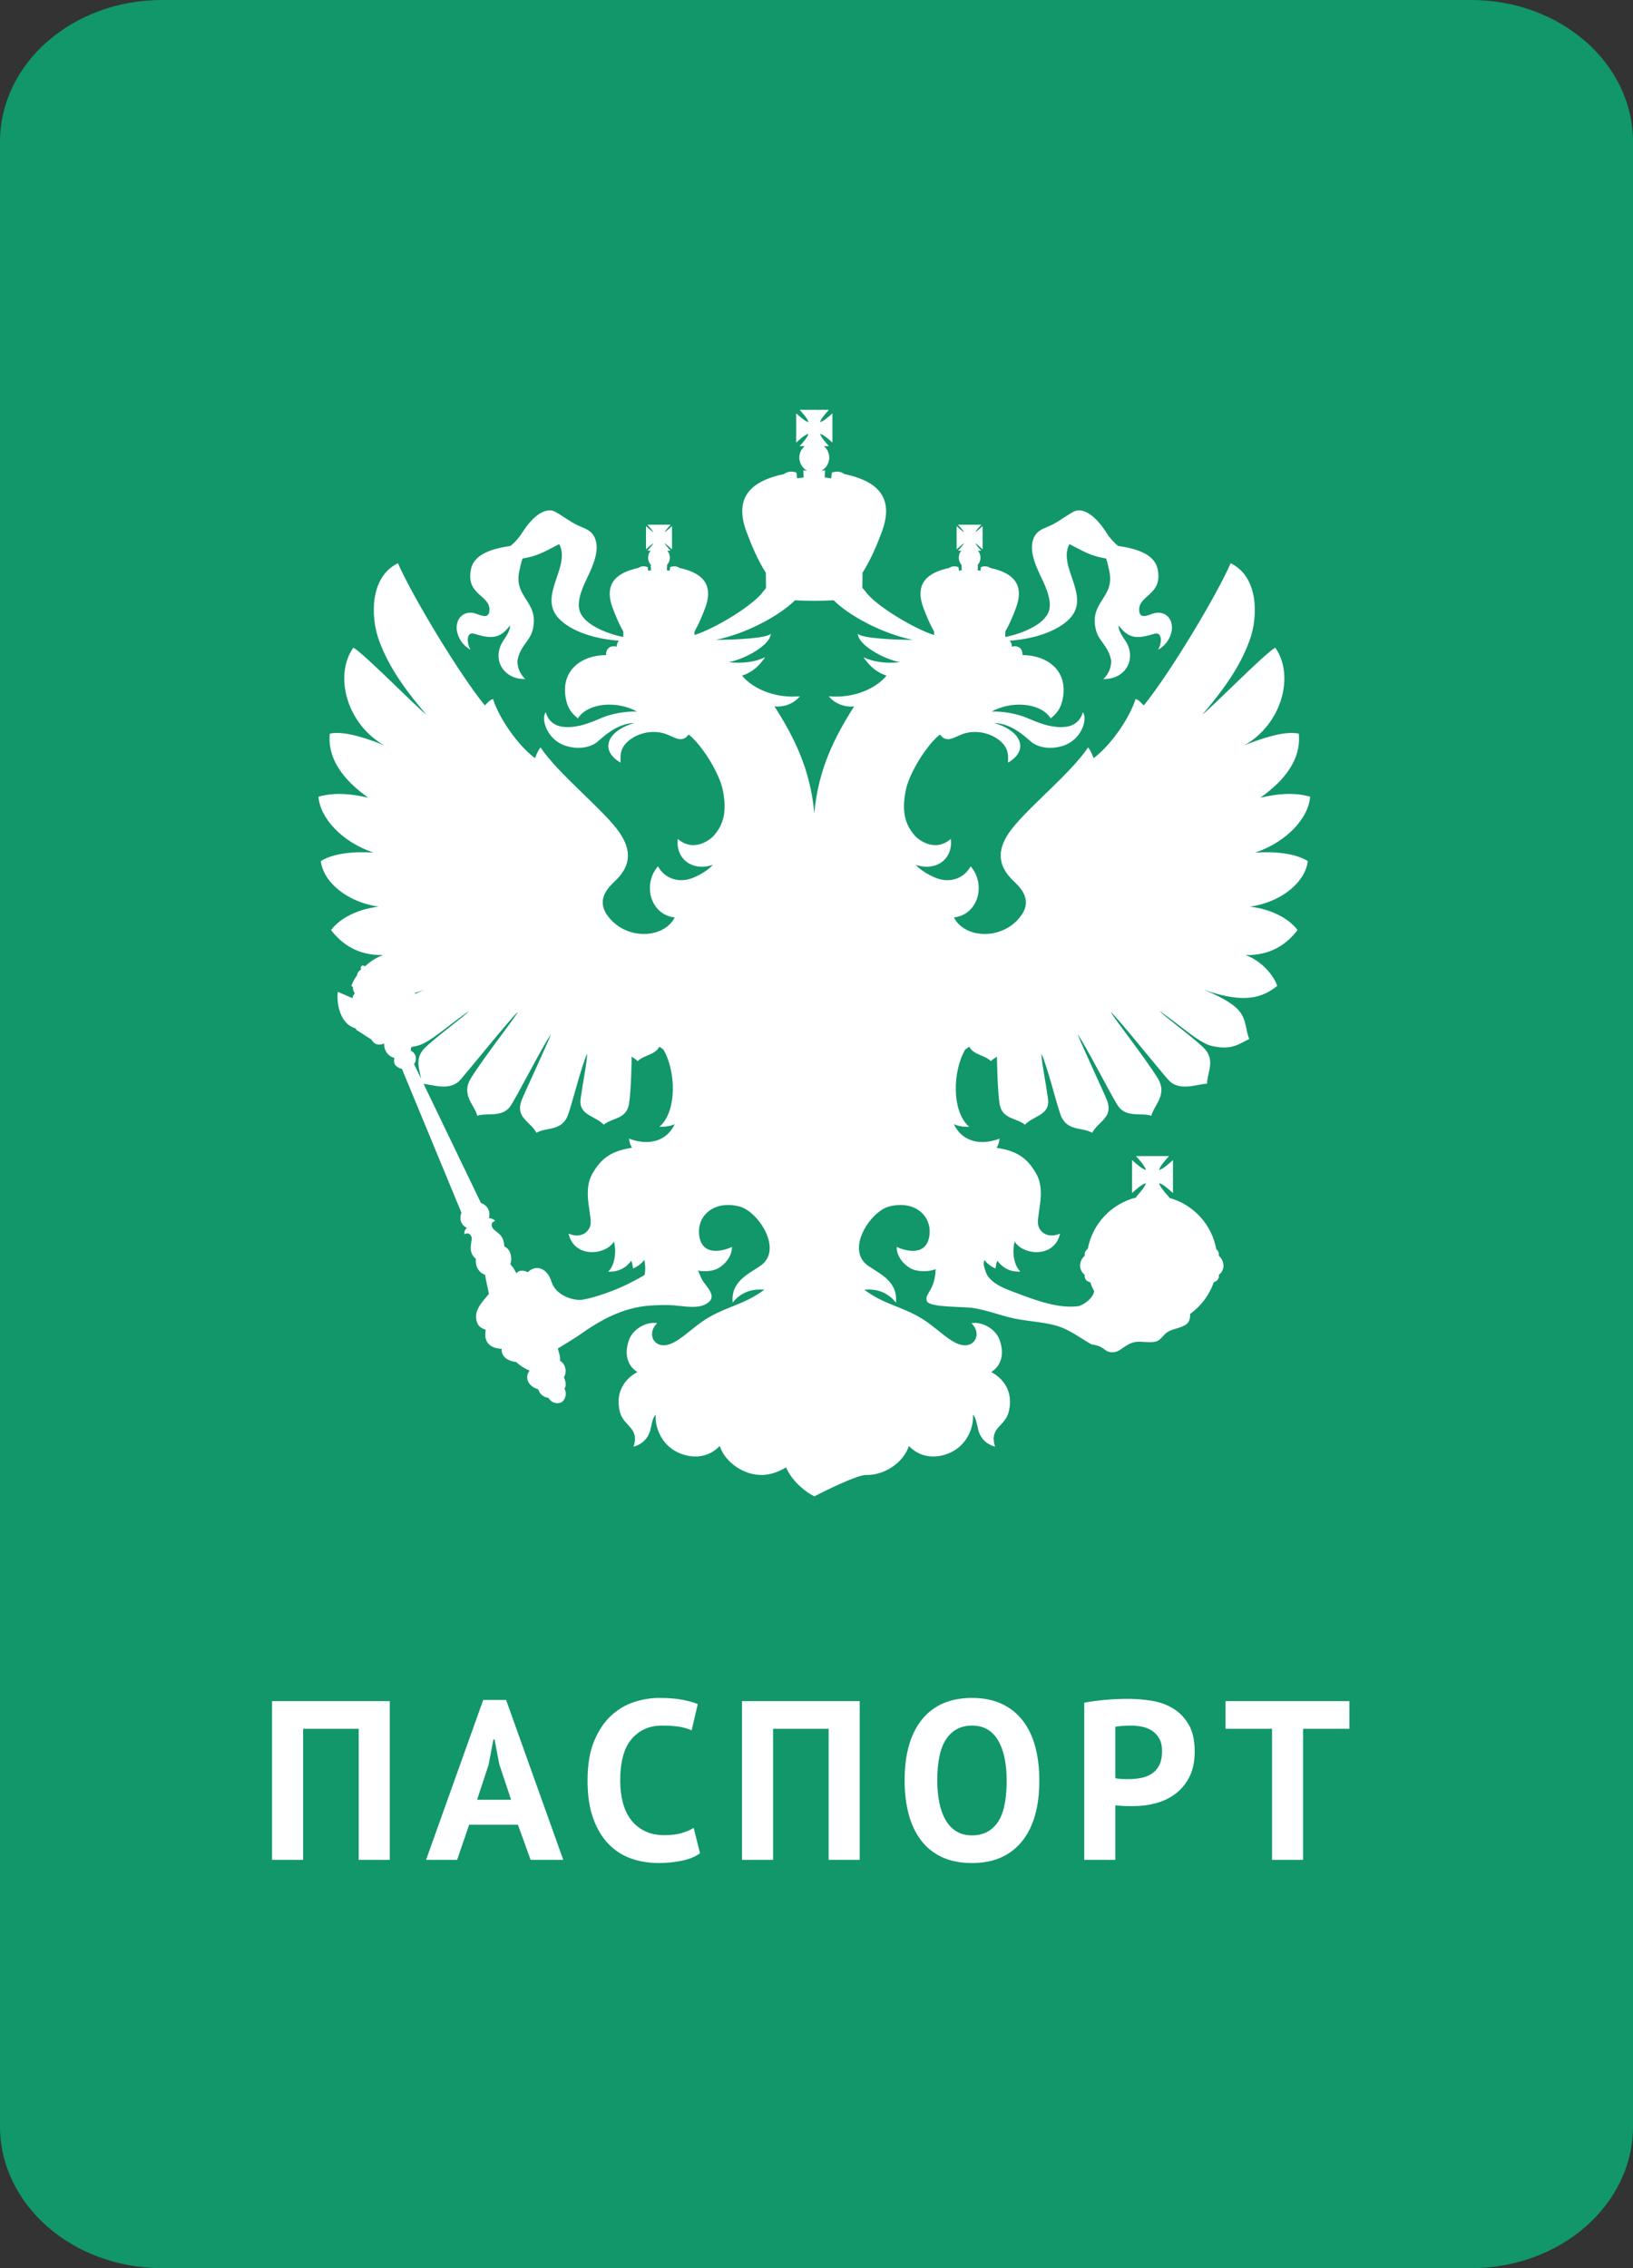
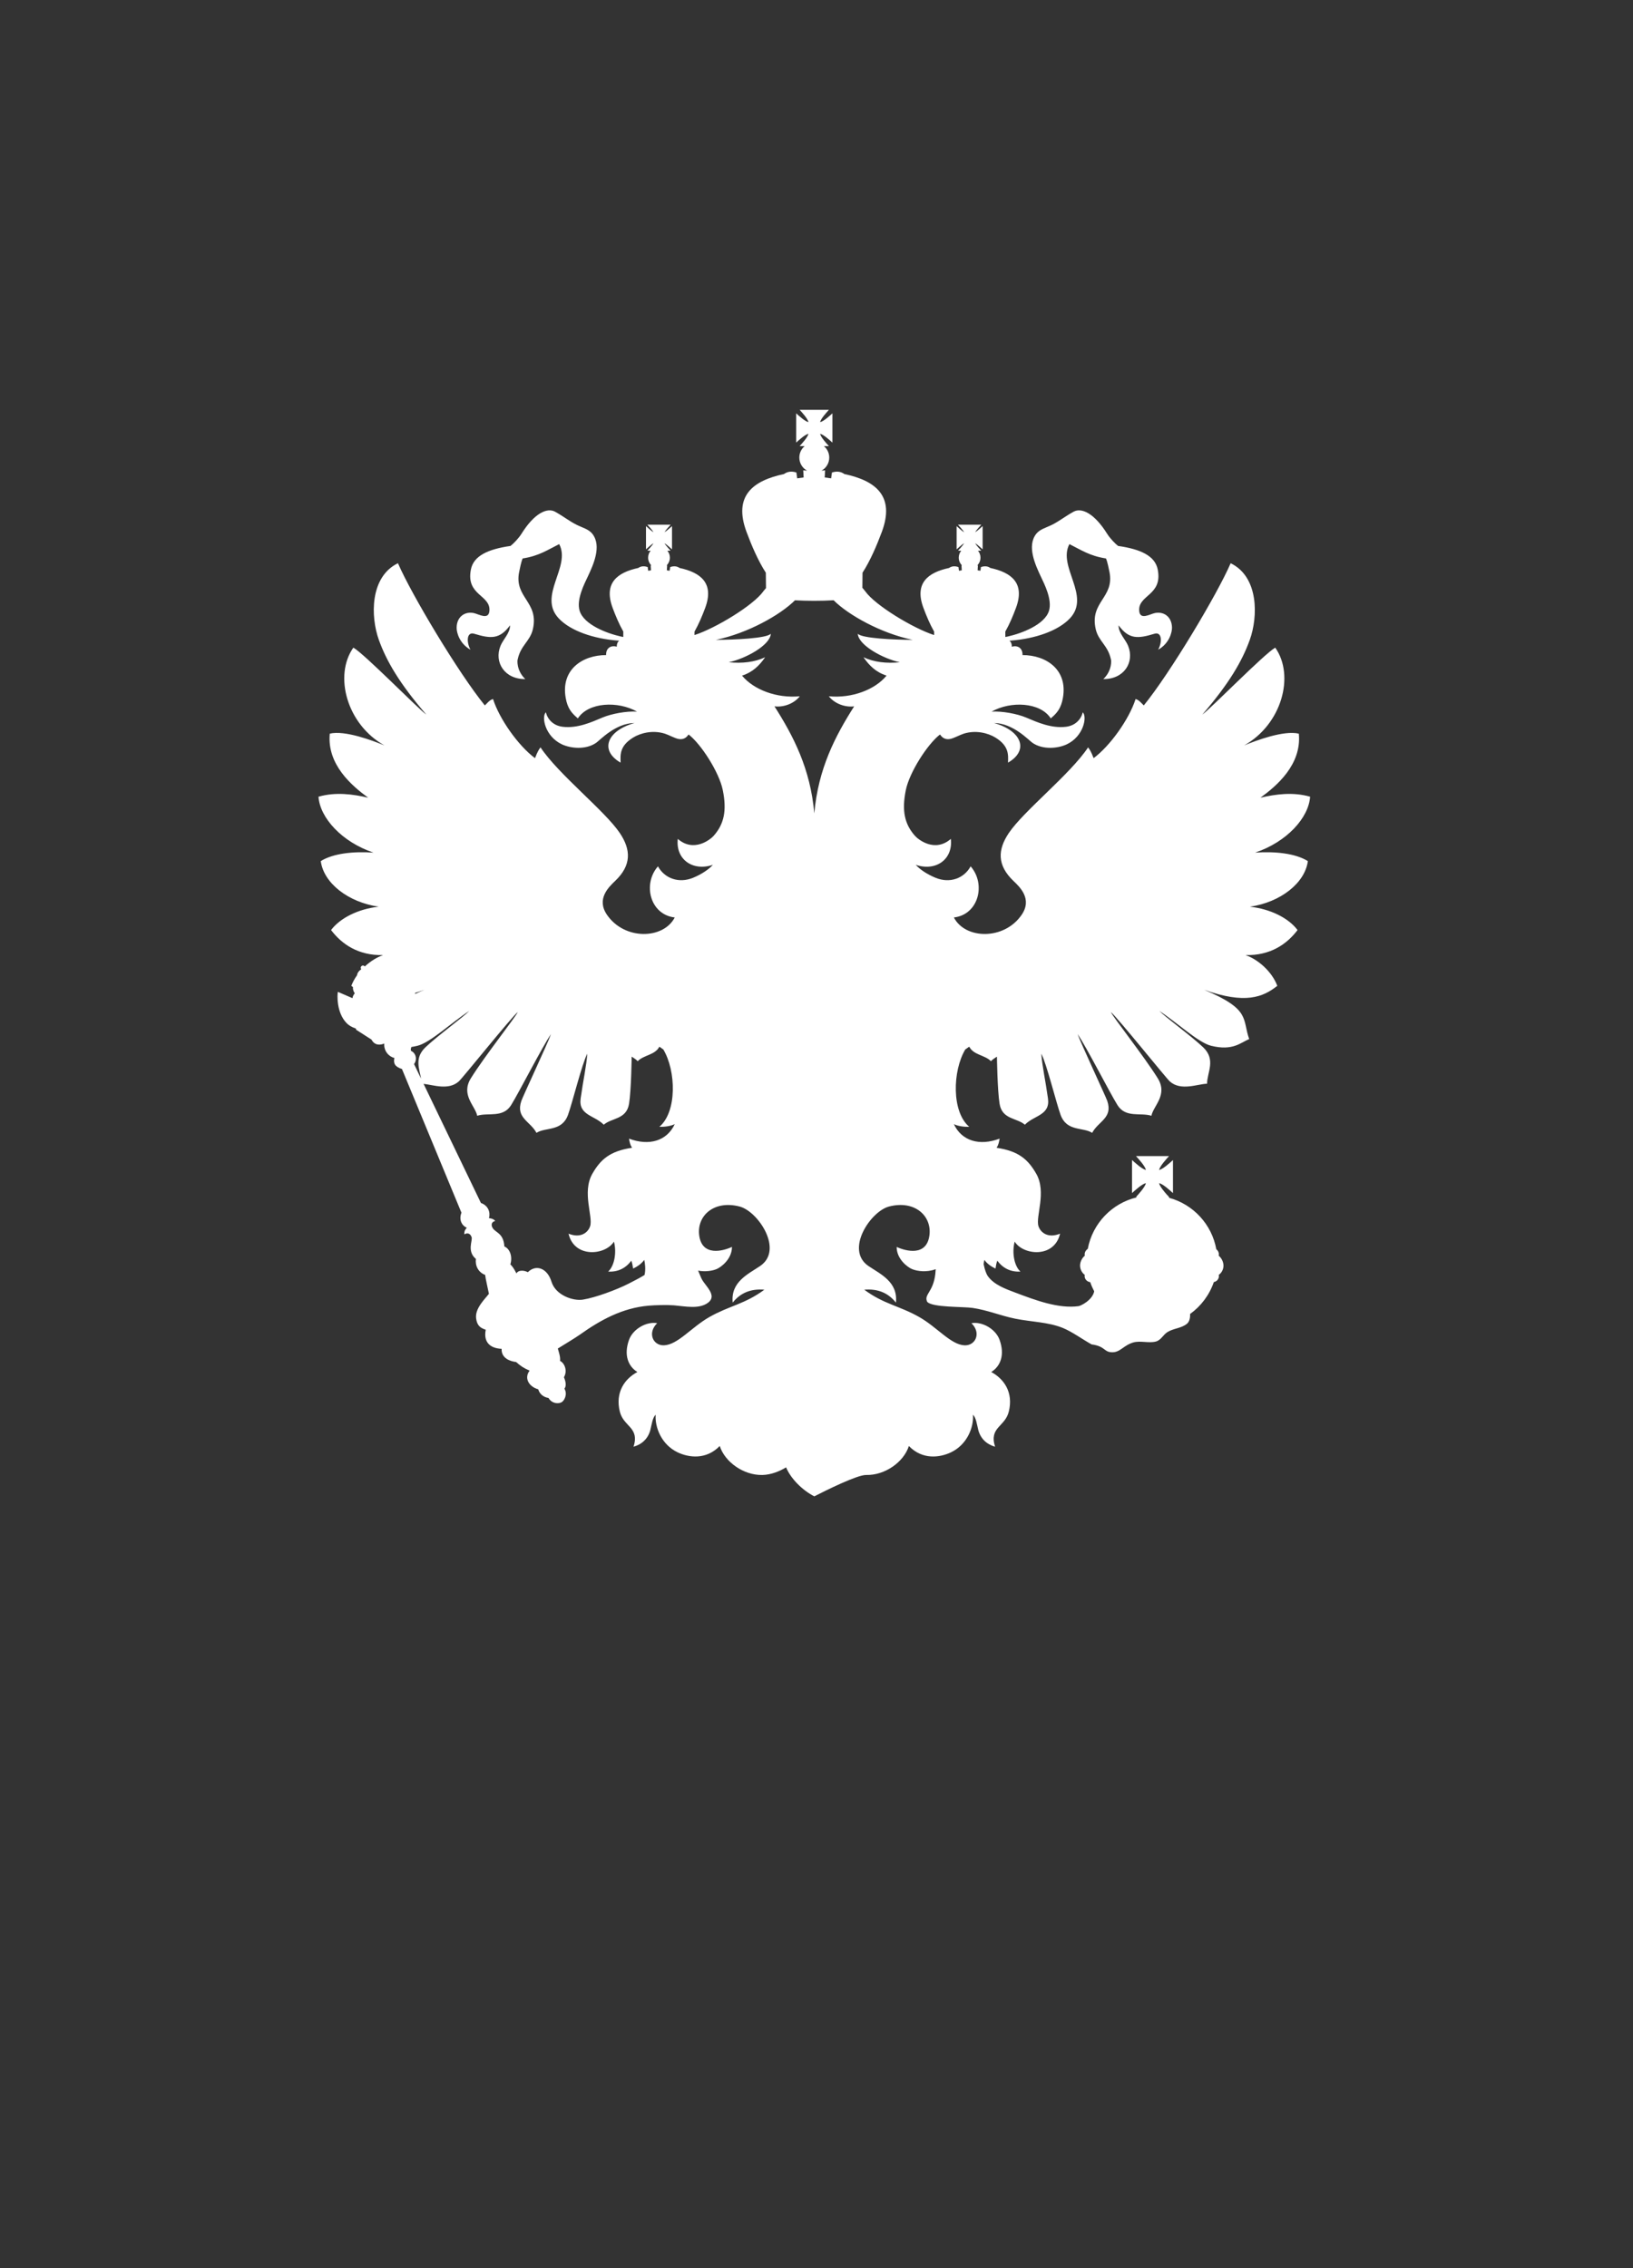
<svg xmlns="http://www.w3.org/2000/svg" width="72px" height="100px" viewBox="0 0 72 100" version="1.1">
  <rect x="0" y="0" width="72" height="100" fill="#333333" stroke="none" />
  <title>pass</title>
  <desc>Created with Sketch.</desc>
  <g id="Zaymer-Home-Page" stroke="none" stroke-width="1" fill="none" fill-rule="evenodd">
    <g id="1140---Как-получить-займ" transform="translate(-793, -419)">
      <g id="Шаги" transform="translate(389, 419)">
        <g id="2" transform="translate(390, 0)">
          <g id="pass" transform="translate(14, 0)">
-             <path d="M64.865,100 L7.138,100 C3.194,100 0,97.203 0,93.75 L0,6.25 C0,2.797 3.194,0 7.138,0 L64.862,0 C68.806,0 72,2.797 72,6.25 L72,93.75 C72.004,97.203 68.806,100 64.865,100 Z" id="Shape" fill="#119769" fill-rule="nonzero" />
-             <path d="M15.815,76.22 L13.365,76.22 L13.365,82 L11.995,82 L11.995,75 L17.185,75 L17.185,82 L15.815,82 L15.815,76.22 Z M22.835,80.45 L20.685,80.45 L20.155,82 L18.785,82 L21.305,74.95 L22.315,74.95 L24.835,82 L23.395,82 L22.835,80.45 Z M21.035,79.35 L22.535,79.35 L22.015,77.79 L21.805,76.69 L21.755,76.69 L21.545,77.8 L21.035,79.35 Z M30.865,81.71 C30.652,81.863 30.38,81.973 30.05,82.04 C29.72,82.107 29.382,82.14 29.035,82.14 C28.615,82.14 28.217,82.075 27.84,81.945 C27.463,81.815 27.132,81.605 26.845,81.315 C26.558,81.025 26.33,80.648 26.16,80.185 C25.99,79.722 25.905,79.16 25.905,78.5 C25.905,77.813 26,77.238 26.19,76.775 C26.38,76.312 26.627,75.938 26.93,75.655 C27.233,75.372 27.572,75.168 27.945,75.045 C28.318,74.922 28.692,74.86 29.065,74.86 C29.465,74.86 29.803,74.887 30.08,74.94 C30.357,74.993 30.585,75.057 30.765,75.13 L30.495,76.29 C30.342,76.217 30.16,76.163 29.95,76.13 C29.74,76.097 29.485,76.08 29.185,76.08 C28.632,76.08 28.187,76.277 27.85,76.67 C27.513,77.063 27.345,77.673 27.345,78.5 C27.345,78.86 27.385,79.188 27.465,79.485 C27.545,79.782 27.667,80.035 27.83,80.245 C27.993,80.455 28.197,80.618 28.44,80.735 C28.683,80.852 28.965,80.91 29.285,80.91 C29.585,80.91 29.838,80.88 30.045,80.82 C30.252,80.76 30.432,80.683 30.585,80.59 L30.865,81.71 Z M36.535,76.22 L34.085,76.22 L34.085,82 L32.715,82 L32.715,75 L37.905,75 L37.905,82 L36.535,82 L36.535,76.22 Z M39.885,78.5 C39.885,77.333 40.142,76.435 40.655,75.805 C41.168,75.175 41.902,74.86 42.855,74.86 C43.355,74.86 43.792,74.947 44.165,75.12 C44.538,75.293 44.848,75.54 45.095,75.86 C45.342,76.18 45.525,76.563 45.645,77.01 C45.765,77.457 45.825,77.953 45.825,78.5 C45.825,79.667 45.567,80.565 45.05,81.195 C44.533,81.825 43.802,82.14 42.855,82.14 C42.348,82.14 41.908,82.053 41.535,81.88 C41.162,81.707 40.853,81.46 40.61,81.14 C40.367,80.82 40.185,80.437 40.065,79.99 C39.945,79.543 39.885,79.047 39.885,78.5 Z M41.325,78.5 C41.325,78.853 41.355,79.178 41.415,79.475 C41.475,79.772 41.567,80.027 41.69,80.24 C41.813,80.453 41.972,80.62 42.165,80.74 C42.358,80.86 42.588,80.92 42.855,80.92 C43.342,80.92 43.718,80.73 43.985,80.35 C44.252,79.97 44.385,79.353 44.385,78.5 C44.385,78.16 44.357,77.843 44.3,77.55 C44.243,77.257 44.155,77 44.035,76.78 C43.915,76.56 43.758,76.388 43.565,76.265 C43.372,76.142 43.135,76.08 42.855,76.08 C42.368,76.08 41.992,76.275 41.725,76.665 C41.458,77.055 41.325,77.667 41.325,78.5 Z M47.805,75.07 C48.085,75.017 48.393,74.975 48.73,74.945 C49.067,74.915 49.402,74.9 49.735,74.9 C50.082,74.9 50.43,74.928 50.78,74.985 C51.13,75.042 51.445,75.155 51.725,75.325 C52.005,75.495 52.233,75.732 52.41,76.035 C52.587,76.338 52.675,76.733 52.675,77.22 C52.675,77.66 52.598,78.032 52.445,78.335 C52.292,78.638 52.088,78.887 51.835,79.08 C51.582,79.273 51.293,79.413 50.97,79.5 C50.647,79.587 50.312,79.63 49.965,79.63 L49.805,79.63 C49.732,79.63 49.655,79.628 49.575,79.625 C49.495,79.622 49.417,79.617 49.34,79.61 C49.263,79.603 49.208,79.597 49.175,79.59 L49.175,82 L47.805,82 L47.805,75.07 Z M49.845,76.08 C49.712,76.08 49.585,76.085 49.465,76.095 C49.345,76.105 49.248,76.117 49.175,76.13 L49.175,78.4 C49.202,78.407 49.242,78.413 49.295,78.42 C49.348,78.427 49.405,78.432 49.465,78.435 C49.525,78.438 49.583,78.44 49.64,78.44 L49.765,78.44 C49.945,78.44 50.123,78.423 50.3,78.39 C50.477,78.357 50.635,78.295 50.775,78.205 C50.915,78.115 51.027,77.99 51.11,77.83 C51.193,77.67 51.235,77.46 51.235,77.2 C51.235,76.98 51.195,76.798 51.115,76.655 C51.035,76.512 50.93,76.397 50.8,76.31 C50.67,76.223 50.522,76.163 50.355,76.13 C50.188,76.097 50.018,76.08 49.845,76.08 Z M59.495,76.22 L57.455,76.22 L57.455,82 L56.085,82 L56.085,76.22 L54.035,76.22 L54.035,75 L59.495,75 L59.495,76.22 Z" id="ПАСПОРТ" fill="#FFFFFF" />
            <g id="0010-" transform="translate(14, 18)" fill="#FFFFFF">
              <path d="M30.326,10.084 C30.365,10.077 30.401,10.07 30.433,10.063 C31.051,9.925 32.063,9.541 32.251,8.928 C32.401,8.435 32.039,7.733 31.895,7.429 C31.654,6.916 31.262,6.079 31.688,5.536 C31.852,5.327 32.143,5.26 32.395,5.132 C32.739,4.956 32.935,4.782 33.336,4.56 C33.673,4.375 34.235,4.605 34.816,5.536 C34.944,5.74 35.178,5.98 35.298,6.07 C36.282,6.211 36.924,6.502 37.044,7.104 C37.275,8.26 36.171,8.221 36.228,8.932 C36.262,9.351 36.696,9.078 36.914,9.03 C37.289,8.947 37.666,9.171 37.674,9.672 C37.677,9.891 37.546,10.375 37.064,10.645 C37.255,10.294 37.225,9.843 36.901,9.941 C36.187,10.156 35.78,10.204 35.32,9.57 C35.308,9.903 35.626,10.191 35.74,10.475 C36.031,11.201 35.559,11.95 34.646,11.94 C35.048,11.559 34.995,11.084 34.984,11.084 C34.852,10.446 34.435,10.279 34.311,9.739 C34.034,8.528 35.147,8.352 34.917,7.217 C34.887,7.07 34.827,6.763 34.763,6.622 C34.037,6.51 33.653,6.238 33.151,5.989 C32.619,6.988 34.115,8.272 33.168,9.268 C32.639,9.824 31.626,10.16 30.578,10.243 C30.554,10.245 30.53,10.247 30.505,10.249 C30.578,10.3 30.616,10.398 30.612,10.513 C30.884,10.435 31.094,10.586 31.083,10.882 C32.133,10.882 33.083,11.529 32.865,12.765 C32.783,13.237 32.599,13.445 32.328,13.673 C31.867,12.953 30.552,12.901 29.72,13.375 C30.181,13.345 30.853,13.47 31.251,13.64 C31.739,13.847 32.354,14.121 33,14.043 C33.414,13.993 33.663,13.716 33.74,13.405 C33.944,13.606 33.773,14.469 33.034,14.817 C32.647,14.999 31.98,15.068 31.52,14.749 C31.352,14.633 30.673,13.887 29.83,13.877 C31.044,14.218 31.385,15.081 30.444,15.624 C30.452,15.301 30.506,14.898 29.89,14.519 C29.565,14.319 29.027,14.178 28.494,14.346 C28.322,14.4 28.057,14.55 27.889,14.581 C27.633,14.629 27.507,14.473 27.447,14.382 C26.898,14.801 26.098,16.048 25.938,16.834 C25.756,17.734 25.877,18.328 26.342,18.852 C26.482,19.01 27.212,19.604 27.923,18.986 C28.026,19.896 27.255,20.429 26.376,20.129 C26.545,20.32 26.851,20.536 27.25,20.701 C27.885,20.961 28.508,20.724 28.796,20.196 C29.481,20.978 29.147,22.326 28.057,22.45 C28.556,23.418 30.272,23.461 31.044,22.335 C31.526,21.632 30.966,21.109 30.68,20.836 C29.961,20.147 29.981,19.465 30.482,18.723 C31.146,17.741 33.191,16.134 33.975,14.951 C34.124,15.142 34.181,15.35 34.219,15.426 C34.952,14.879 35.784,13.709 36.069,12.82 C36.218,12.858 36.324,13 36.43,13.102 C37.597,11.668 39.675,8.192 40.26,6.832 C41.507,7.436 41.469,9.195 41.104,10.21 C40.767,11.146 40.2,12.126 39.011,13.505 C39.385,13.241 41.72,10.847 42.226,10.554 C43.099,11.789 42.511,13.941 40.856,14.865 C41.389,14.646 42.602,14.189 43.266,14.347 C43.397,15.717 42.282,16.654 41.574,17.17 C42.241,17.015 43.006,16.909 43.764,17.126 C43.699,18.062 42.732,19.124 41.339,19.591 C42.212,19.533 43.105,19.617 43.664,19.965 C43.538,20.929 42.463,21.781 41.109,21.976 C42.007,22.073 42.813,22.474 43.21,23.005 C42.733,23.632 42.011,24.133 40.915,24.109 C41.439,24.286 42.07,24.81 42.317,25.464 C41.687,25.965 40.903,26.283 39.095,25.641 C41.162,26.507 40.762,26.925 41.078,27.813 C40.702,27.961 40.363,28.348 39.395,28.106 C38.831,27.965 37.907,27.091 37.114,26.569 C37.375,26.84 38.541,27.688 39.052,28.178 C39.624,28.727 39.219,29.284 39.221,29.78 C38.804,29.789 38.069,30.116 37.579,29.68 C37.405,29.525 35.273,26.861 34.977,26.619 C35.074,26.844 36.432,28.556 37.043,29.535 C37.503,30.274 36.857,30.746 36.766,31.193 C36.287,31.039 35.632,31.304 35.269,30.721 C34.922,30.162 33.894,28.144 33.512,27.592 C33.663,28.014 34.747,30.328 34.819,30.535 C35.079,31.292 34.426,31.431 34.154,31.946 C33.749,31.685 33.037,31.9 32.764,31.159 C32.575,30.645 32.148,28.907 31.913,28.456 C31.942,28.952 32.096,29.643 32.206,30.43 C32.31,31.176 31.59,31.172 31.187,31.588 C30.838,31.281 30.185,31.364 30.072,30.665 C29.975,30.068 29.956,28.587 29.956,28.587 C29.845,28.663 29.79,28.686 29.69,28.786 C29.429,28.515 28.919,28.515 28.737,28.149 C28.673,28.181 28.631,28.229 28.561,28.267 C27.994,29.218 27.954,31.024 28.736,31.681 C28.501,31.686 28.235,31.651 28.057,31.562 C28.399,32.3 29.183,32.538 30.074,32.201 C30.043,32.381 30.019,32.482 29.94,32.605 C30.914,32.749 31.328,33.121 31.688,33.748 C32.158,34.566 31.646,35.649 31.789,36.068 C31.887,36.355 32.22,36.604 32.739,36.391 C32.486,37.488 31.104,37.343 30.738,36.741 C30.604,37.246 30.73,37.836 30.993,38.062 C30.562,38.091 30.204,37.905 29.974,37.581 C29.925,37.696 29.912,37.806 29.893,37.93 C29.659,37.819 29.51,37.696 29.402,37.548 C29.39,37.594 29.378,37.659 29.369,37.736 C29.418,37.984 29.491,38.174 29.551,38.259 C29.825,38.648 30.348,38.832 30.77,38.991 C31.66,39.327 32.662,39.705 33.55,39.587 C33.661,39.572 34.161,39.324 34.244,38.934 C34.176,38.805 34.117,38.67 34.069,38.529 C33.943,38.513 33.827,38.416 33.821,38.262 C33.822,38.243 33.824,38.225 33.828,38.208 C33.706,38.117 33.626,37.975 33.62,37.801 C33.623,37.626 33.705,37.469 33.831,37.359 C33.827,37.341 33.824,37.321 33.823,37.3 C33.827,37.196 33.884,37.11 33.961,37.059 C34.171,35.937 35.03,35.045 36.134,34.787 L36.086,34.776 C36.208,34.639 36.485,34.341 36.524,34.163 C36.346,34.202 36.049,34.479 35.912,34.601 L35.912,33.145 C36.049,33.267 36.347,33.544 36.525,33.583 C36.485,33.405 36.209,33.108 36.087,32.971 L37.543,32.971 C37.42,33.108 37.144,33.405 37.104,33.584 C37.283,33.544 37.579,33.268 37.717,33.146 L37.717,34.602 C37.579,34.479 37.283,34.203 37.104,34.163 C37.136,34.308 37.322,34.529 37.457,34.682 C37.484,34.703 37.507,34.729 37.525,34.757 L37.542,34.776 C37.543,34.788 37.548,34.8 37.553,34.812 C38.613,35.102 39.429,35.981 39.627,37.076 C39.693,37.128 39.739,37.206 39.742,37.3 C39.741,37.321 39.739,37.341 39.734,37.36 C39.859,37.47 39.939,37.626 39.945,37.798 C39.942,37.975 39.86,38.118 39.737,38.208 C39.741,38.226 39.743,38.243 39.744,38.262 C39.739,38.407 39.636,38.502 39.518,38.526 C39.322,39.097 38.952,39.587 38.471,39.933 C38.481,40.078 38.451,40.264 38.338,40.359 C38.093,40.565 37.744,40.562 37.48,40.726 C37.28,40.848 37.195,41.084 36.963,41.147 C36.649,41.23 36.279,41.099 35.97,41.187 C35.533,41.313 35.393,41.631 35.026,41.62 C34.656,41.609 34.746,41.358 34.129,41.273 C33.739,41.058 33.27,40.714 32.857,40.546 C32.213,40.285 31.452,40.281 30.752,40.137 C30.111,40.006 29.537,39.762 28.884,39.665 C28.477,39.603 27.092,39.651 26.88,39.394 C26.725,39.064 27.146,38.981 27.239,38.165 C27.242,38.132 27.249,38.053 27.256,37.956 C26.859,38.106 26.437,38.048 26.208,37.951 C25.997,37.861 25.531,37.499 25.535,36.976 C25.926,37.158 26.864,37.415 26.981,36.451 C27.083,35.604 26.331,34.903 25.199,35.194 C24.387,35.403 23.244,37.105 24.291,37.817 C24.818,38.175 25.597,38.512 25.502,39.431 C25.165,39.006 24.705,38.809 24.106,38.862 C24.976,39.505 25.655,39.569 26.534,40.069 C27.326,40.521 27.924,41.289 28.528,41.314 C29.015,41.334 29.275,40.766 28.831,40.339 C29.292,40.251 29.902,40.589 30.074,41.078 C30.309,41.74 30.114,42.236 29.704,42.491 C30.267,42.791 30.689,43.389 30.478,44.239 C30.31,44.914 29.602,44.919 29.873,45.785 C29.494,45.676 29.231,45.421 29.133,45.046 C29.071,44.802 29.037,44.501 28.898,44.374 C28.939,44.914 28.652,45.692 27.92,46.036 C27.436,46.263 26.674,46.373 26.073,45.753 C25.849,46.456 25.023,47.05 24.19,47.03 C23.802,47.021 22.432,47.702 21.903,47.972 C21.375,47.702 20.865,47.193 20.659,46.694 C20.378,46.866 20.005,47.02 19.617,47.03 C18.783,47.05 17.958,46.455 17.734,45.752 C17.133,46.372 16.371,46.263 15.886,46.036 C15.155,45.692 14.868,44.913 14.909,44.373 C14.77,44.5 14.736,44.802 14.674,45.046 C14.576,45.421 14.313,45.676 13.934,45.785 C14.205,44.918 13.496,44.913 13.329,44.239 C13.118,43.389 13.54,42.79 14.102,42.491 C13.693,42.236 13.498,41.74 13.732,41.078 C13.905,40.588 14.515,40.251 14.976,40.338 C14.532,40.765 14.792,41.334 15.279,41.313 C15.883,41.289 16.481,40.521 17.273,40.069 C18.151,39.569 18.83,39.504 19.701,38.862 C19.102,38.809 18.642,39.006 18.305,39.43 C18.21,38.511 18.989,38.174 19.516,37.816 C20.563,37.105 19.42,35.402 18.608,35.194 C17.476,34.903 16.724,35.604 16.826,36.451 C16.943,37.414 17.881,37.158 18.272,36.975 C18.276,37.499 17.809,37.861 17.599,37.951 C17.414,38.029 17.102,38.082 16.78,38.02 C16.827,38.127 16.876,38.242 16.905,38.317 C17.004,38.577 17.325,38.825 17.372,39.111 C17.394,39.248 17.32,39.359 17.216,39.437 C16.819,39.732 16.201,39.591 15.717,39.551 C15.409,39.526 14.891,39.541 14.607,39.565 C13.44,39.663 12.464,40.204 11.56,40.848 C11.402,40.96 10.935,41.247 10.595,41.455 C10.639,41.614 10.719,41.845 10.692,41.999 C10.891,42.097 11.033,42.434 10.864,42.721 C10.935,42.881 10.987,43.104 10.886,43.224 C11.037,43.485 10.872,43.766 10.756,43.826 C10.61,43.901 10.334,43.886 10.184,43.635 C9.933,43.595 9.783,43.435 9.732,43.254 C9.291,43.124 9.11,42.742 9.351,42.431 C9.08,42.311 8.965,42.231 8.754,42.05 C8.503,42.02 8.097,41.89 8.117,41.468 C7.625,41.448 7.304,41.187 7.417,40.627 C7.164,40.545 7.035,40.433 6.993,40.134 C6.932,39.697 7.364,39.289 7.557,39.044 C7.523,38.86 7.404,38.369 7.391,38.209 C7.084,38.097 6.943,37.796 6.983,37.505 C6.572,37.164 6.849,36.693 6.793,36.542 C6.717,36.34 6.574,36.362 6.472,36.421 C6.467,36.266 6.512,36.211 6.582,36.13 C6.341,36.025 6.231,35.759 6.346,35.468 L3.722,29.13 C3.416,29.038 3.334,28.881 3.389,28.646 C3.13,28.578 2.94,28.343 2.94,28.064 C2.94,28.045 2.941,28.026 2.942,28.008 C2.765,28.083 2.517,28.1 2.38,27.835 L1.69,27.392 C1.757,27.315 1.515,27.351 1.273,27.098 C0.826,26.63 0.869,25.84 0.897,25.73 L1.54,26.008 C1.551,25.924 1.594,25.851 1.641,25.796 C1.577,25.699 1.555,25.605 1.562,25.52 C1.538,25.502 1.514,25.483 1.49,25.464 C1.552,25.299 1.639,25.143 1.742,24.998 C1.753,24.901 1.813,24.811 1.929,24.732 C1.923,24.725 1.917,24.717 1.913,24.707 C1.891,24.657 1.913,24.599 1.963,24.577 C2.007,24.557 2.057,24.572 2.084,24.61 C2.339,24.374 2.629,24.198 2.892,24.109 C1.796,24.133 1.073,23.631 0.597,23.005 C0.994,22.474 1.8,22.073 2.698,21.975 C1.344,21.78 0.269,20.929 0.143,19.965 C0.701,19.617 1.595,19.533 2.468,19.591 C1.075,19.123 0.108,18.061 0.042,17.126 C0.801,16.909 1.566,17.015 2.232,17.17 C1.525,16.653 0.41,15.717 0.54,14.346 C1.204,14.189 2.418,14.645 2.95,14.865 C1.296,13.941 0.708,11.789 1.58,10.553 C2.087,10.846 4.422,13.24 4.796,13.505 C3.607,12.125 3.04,11.146 2.703,10.21 C2.338,9.194 2.3,7.436 3.546,6.831 C4.132,8.192 6.21,11.668 7.377,13.102 C7.483,13 7.589,12.857 7.738,12.82 C8.022,13.708 8.854,14.879 9.588,15.426 C9.626,15.35 9.683,15.141 9.832,14.95 C10.615,16.134 12.661,17.74 13.324,18.722 C13.826,19.465 13.846,20.147 13.127,20.835 C12.841,21.109 12.281,21.632 12.763,22.334 C13.535,23.461 15.251,23.418 15.75,22.45 C14.66,22.326 14.325,20.978 15.01,20.196 C15.299,20.724 15.922,20.96 16.557,20.701 C16.956,20.536 17.262,20.32 17.431,20.129 C16.552,20.428 15.781,19.895 15.884,18.986 C16.594,19.603 17.325,19.009 17.465,18.851 C17.929,18.328 18.051,17.733 17.868,16.834 C17.709,16.048 16.909,14.801 16.359,14.382 C16.299,14.472 16.174,14.629 15.918,14.581 C15.75,14.55 15.485,14.4 15.313,14.346 C14.779,14.177 14.241,14.318 13.916,14.518 C13.3,14.897 13.355,15.301 13.363,15.624 C12.422,15.081 12.763,14.217 13.977,13.876 C13.134,13.886 12.455,14.632 12.286,14.749 C11.827,15.068 11.16,14.998 10.773,14.816 C10.033,14.468 9.863,13.605 10.067,13.404 C10.144,13.716 10.393,13.992 10.807,14.043 C11.453,14.121 12.068,13.846 12.555,13.639 C12.954,13.469 13.625,13.344 14.087,13.375 C13.254,12.9 11.94,12.953 11.479,13.673 C11.207,13.445 11.023,13.237 10.941,12.765 C10.724,11.528 11.674,10.882 12.724,10.882 C12.712,10.585 12.923,10.435 13.194,10.512 C13.191,10.398 13.229,10.3 13.301,10.249 C13.276,10.247 13.252,10.245 13.229,10.243 C12.181,10.16 11.167,9.824 10.639,9.268 C9.692,8.272 11.188,6.988 10.655,5.989 C10.154,6.238 9.77,6.51 9.044,6.622 C8.98,6.763 8.92,7.07 8.89,7.217 C8.66,8.352 9.773,8.528 9.495,9.739 C9.372,10.279 8.954,10.446 8.823,11.084 C8.811,11.084 8.759,11.559 9.16,11.94 C8.247,11.95 7.775,11.201 8.067,10.475 C8.181,10.191 8.498,9.903 8.487,9.57 C8.027,10.204 7.619,10.156 6.906,9.941 C6.582,9.843 6.552,10.294 6.743,10.645 C6.261,10.375 6.13,9.891 6.133,9.672 C6.14,9.171 6.518,8.947 6.893,9.03 C7.111,9.078 7.545,9.351 7.579,8.932 C7.636,8.221 6.531,8.26 6.763,7.104 C6.883,6.502 7.525,6.211 8.508,6.07 C8.629,5.98 8.863,5.74 8.991,5.536 C9.572,4.605 10.134,4.375 10.471,4.56 C10.872,4.782 11.067,4.956 11.412,5.132 C11.663,5.26 11.955,5.327 12.118,5.536 C12.544,6.079 12.153,6.916 11.912,7.429 C11.768,7.733 11.405,8.435 11.556,8.928 C11.743,9.541 12.756,9.925 13.374,10.063 C13.406,10.07 13.442,10.077 13.481,10.084 L13.482,9.845 C13.296,9.519 13.137,9.139 13.011,8.8 C12.606,7.706 13.215,7.24 14.142,7.041 C14.249,6.967 14.376,6.945 14.535,6.995 L14.557,7.001 L14.579,7.163 L14.703,7.145 L14.69,6.924 L14.719,6.927 C14.631,6.84 14.576,6.72 14.576,6.586 C14.576,6.47 14.617,6.364 14.686,6.281 L14.542,6.281 L14.595,6.222 C14.631,6.182 14.69,6.118 14.743,6.051 C14.77,6.015 14.795,5.981 14.814,5.95 C14.782,5.968 14.748,5.993 14.713,6.02 C14.646,6.073 14.582,6.132 14.541,6.168 L14.482,6.22 L14.482,5.195 L14.541,5.247 C14.582,5.284 14.646,5.342 14.713,5.395 C14.748,5.423 14.783,5.448 14.814,5.466 C14.795,5.435 14.771,5.401 14.743,5.365 C14.69,5.298 14.632,5.234 14.596,5.194 L14.543,5.135 L15.569,5.135 L15.516,5.194 C15.48,5.234 15.421,5.298 15.368,5.365 C15.34,5.401 15.316,5.435 15.297,5.467 C15.328,5.448 15.363,5.423 15.398,5.396 C15.465,5.343 15.529,5.284 15.57,5.248 L15.629,5.196 L15.629,6.221 L15.57,6.169 C15.529,6.132 15.465,6.074 15.398,6.021 C15.363,5.993 15.328,5.968 15.297,5.95 C15.315,5.981 15.34,6.015 15.368,6.051 C15.42,6.118 15.479,6.182 15.515,6.222 L15.568,6.281 L15.425,6.281 C15.493,6.364 15.535,6.47 15.535,6.586 C15.535,6.719 15.48,6.84 15.392,6.926 L15.414,6.924 L15.402,7.145 L15.525,7.163 L15.548,7.001 L15.569,6.995 C15.728,6.945 15.855,6.967 15.962,7.041 C16.889,7.24 17.499,7.706 17.093,8.8 C16.967,9.139 16.808,9.52 16.622,9.846 L16.621,9.999 C17.538,9.705 19.217,8.691 19.655,8.072 C19.704,8.008 19.743,7.962 19.773,7.93 L19.766,7.25 C19.423,6.721 19.133,6.04 18.913,5.447 C18.325,3.861 19.195,3.191 20.566,2.9 C20.712,2.795 20.887,2.761 21.113,2.832 L21.149,3.09 L21.433,3.05 L21.416,2.736 C21.476,2.743 21.533,2.749 21.587,2.753 C21.382,2.641 21.243,2.424 21.243,2.174 C21.243,1.971 21.334,1.789 21.479,1.668 L21.257,1.668 C21.365,1.547 21.61,1.283 21.645,1.125 C21.488,1.16 21.224,1.405 21.103,1.513 L21.103,0.224 C21.224,0.332 21.488,0.577 21.646,0.612 C21.611,0.454 21.366,0.19 21.258,0.069 L22.547,0.069 C22.439,0.191 22.194,0.454 22.159,0.612 C22.318,0.577 22.58,0.333 22.702,0.224 L22.702,1.514 C22.58,1.405 22.317,1.161 22.159,1.126 C22.194,1.284 22.438,1.547 22.547,1.668 L22.326,1.668 C22.47,1.789 22.562,1.971 22.562,2.174 C22.562,2.423 22.423,2.64 22.219,2.752 C22.27,2.748 22.323,2.743 22.379,2.736 L22.362,3.05 L22.645,3.09 L22.682,2.832 C22.908,2.761 23.083,2.795 23.229,2.9 C24.6,3.191 25.47,3.861 24.882,5.447 C24.661,6.04 24.372,6.721 24.029,7.25 L24.023,7.917 C24.054,7.951 24.096,8 24.151,8.072 C24.59,8.691 26.268,9.705 27.186,9.999 L27.185,9.846 C26.999,9.52 26.84,9.139 26.714,8.8 C26.308,7.706 26.917,7.24 27.845,7.041 C27.951,6.967 28.079,6.945 28.237,6.995 L28.259,7.001 L28.281,7.163 L28.405,7.145 L28.393,6.924 L28.414,6.926 C28.327,6.84 28.272,6.719 28.272,6.586 C28.272,6.47 28.313,6.364 28.381,6.281 L28.239,6.281 L28.291,6.222 C28.328,6.182 28.386,6.118 28.439,6.051 C28.467,6.015 28.491,5.981 28.51,5.95 C28.479,5.968 28.444,5.993 28.409,6.021 C28.342,6.074 28.278,6.132 28.237,6.169 L28.178,6.221 L28.178,5.196 L28.237,5.248 C28.277,5.284 28.342,5.343 28.409,5.396 C28.444,5.423 28.478,5.448 28.51,5.467 C28.491,5.435 28.466,5.401 28.438,5.365 C28.386,5.298 28.327,5.234 28.291,5.194 L28.238,5.135 L29.264,5.135 L29.211,5.194 C29.175,5.234 29.116,5.298 29.064,5.365 C29.036,5.401 29.012,5.435 28.993,5.466 C29.024,5.448 29.058,5.423 29.094,5.395 C29.161,5.342 29.225,5.284 29.266,5.247 L29.325,5.195 L29.325,6.22 L29.266,6.168 C29.225,6.132 29.161,6.073 29.094,6.02 C29.059,5.993 29.024,5.968 28.993,5.95 C29.012,5.981 29.036,6.015 29.064,6.051 C29.117,6.118 29.176,6.182 29.212,6.222 L29.264,6.281 L29.121,6.281 C29.189,6.364 29.23,6.47 29.23,6.586 C29.23,6.72 29.175,6.84 29.087,6.927 L29.116,6.924 L29.104,7.145 L29.228,7.163 L29.25,7.001 L29.271,6.995 C29.43,6.945 29.558,6.967 29.664,7.041 C30.592,7.24 31.201,7.706 30.795,8.8 C30.67,9.139 30.511,9.519 30.325,9.845 L30.326,10.084 Z M22.755,8.465 C22.489,8.481 22.199,8.489 21.894,8.489 C21.596,8.489 21.312,8.481 21.051,8.466 C20.407,9.109 18.975,9.919 17.565,10.21 L17.567,10.21 C18.382,10.21 19.816,10.144 19.986,9.94 C19.957,10.455 18.853,11.047 18.131,11.197 C18.722,11.258 19.276,11.194 19.736,10.977 C19.485,11.338 19.196,11.633 18.717,11.787 C19.222,12.403 20.241,12.797 21.264,12.698 C21.021,13.011 20.566,13.194 20.147,13.142 C20.977,14.445 21.731,15.885 21.903,17.862 C22.076,15.885 22.83,14.446 23.66,13.143 C23.24,13.194 22.786,13.011 22.543,12.698 C23.565,12.797 24.585,12.404 25.089,11.787 C24.61,11.633 24.322,11.338 24.071,10.977 C24.531,11.194 25.084,11.258 25.676,11.198 C24.954,11.047 23.85,10.455 23.82,9.94 C23.991,10.144 25.425,10.21 26.24,10.21 L26.243,10.21 C26.242,10.21 26.242,10.21 26.241,10.21 C24.831,9.919 23.398,9.109 22.755,8.465 Z M4.303,25.775 C4.303,25.79 4.304,25.805 4.304,25.821 C4.428,25.763 4.564,25.703 4.712,25.641 C4.569,25.691 4.433,25.736 4.303,25.775 Z M4.136,28.161 C4.13,28.196 4.121,28.231 4.11,28.264 C4.114,28.288 4.119,28.312 4.124,28.334 C4.324,28.415 4.415,28.696 4.256,28.914 L4.564,29.555 C4.489,29.118 4.268,28.645 4.755,28.178 C5.265,27.687 6.431,26.839 6.692,26.569 C5.9,27.09 4.975,27.965 4.411,28.106 C4.313,28.13 4.222,28.148 4.136,28.161 Z M4.676,29.786 L7.204,35.037 C7.535,35.157 7.628,35.454 7.56,35.709 C7.607,35.709 7.756,35.729 7.836,35.829 C7.659,35.874 7.646,36.015 7.721,36.14 C7.846,36.351 8.202,36.361 8.237,36.953 C8.508,37.074 8.599,37.435 8.502,37.746 C8.639,37.866 8.768,38.143 8.768,38.143 C8.874,37.965 9.154,38.02 9.271,38.091 C9.635,37.728 10.134,37.913 10.316,38.51 C10.499,39.11 11.273,39.368 11.701,39.299 C12.263,39.209 13.194,38.86 13.71,38.598 C14.019,38.44 14.226,38.332 14.419,38.212 C14.476,37.969 14.438,37.678 14.405,37.547 C14.297,37.696 14.147,37.819 13.914,37.93 C13.894,37.806 13.881,37.696 13.833,37.581 C13.603,37.905 13.244,38.091 12.813,38.062 C13.076,37.835 13.202,37.245 13.069,36.741 C12.703,37.343 11.32,37.488 11.067,36.391 C11.587,36.603 11.919,36.355 12.017,36.068 C12.161,35.649 11.649,34.565 12.118,33.748 C12.478,33.12 12.893,32.749 13.867,32.604 C13.788,32.482 13.764,32.381 13.733,32.201 C14.624,32.538 15.407,32.3 15.75,31.562 C15.572,31.65 15.306,31.686 15.071,31.681 C15.853,31.023 15.813,29.217 15.245,28.267 C15.176,28.229 15.133,28.18 15.07,28.149 C14.888,28.515 14.378,28.514 14.117,28.786 C14.017,28.686 13.961,28.663 13.851,28.586 C13.851,28.586 13.832,30.068 13.735,30.665 C13.621,31.364 12.969,31.28 12.62,31.588 C12.217,31.172 11.497,31.176 11.601,30.429 C11.711,29.642 11.864,28.952 11.893,28.456 C11.658,28.906 11.231,30.645 11.042,31.159 C10.769,31.9 10.058,31.685 9.653,31.946 C9.381,31.431 8.727,31.292 8.988,30.534 C9.059,30.327 10.144,28.013 10.294,27.592 C9.913,28.144 8.884,30.162 8.537,30.721 C8.175,31.304 7.519,31.038 7.041,31.193 C6.949,30.746 6.304,30.273 6.764,29.535 C7.375,28.555 8.733,26.844 8.829,26.619 C8.534,26.861 6.402,29.525 6.228,29.679 C5.771,30.085 5.102,29.83 4.676,29.786 Z" id="Combined-Shape" />
            </g>
          </g>
        </g>
      </g>
    </g>
  </g>
</svg>